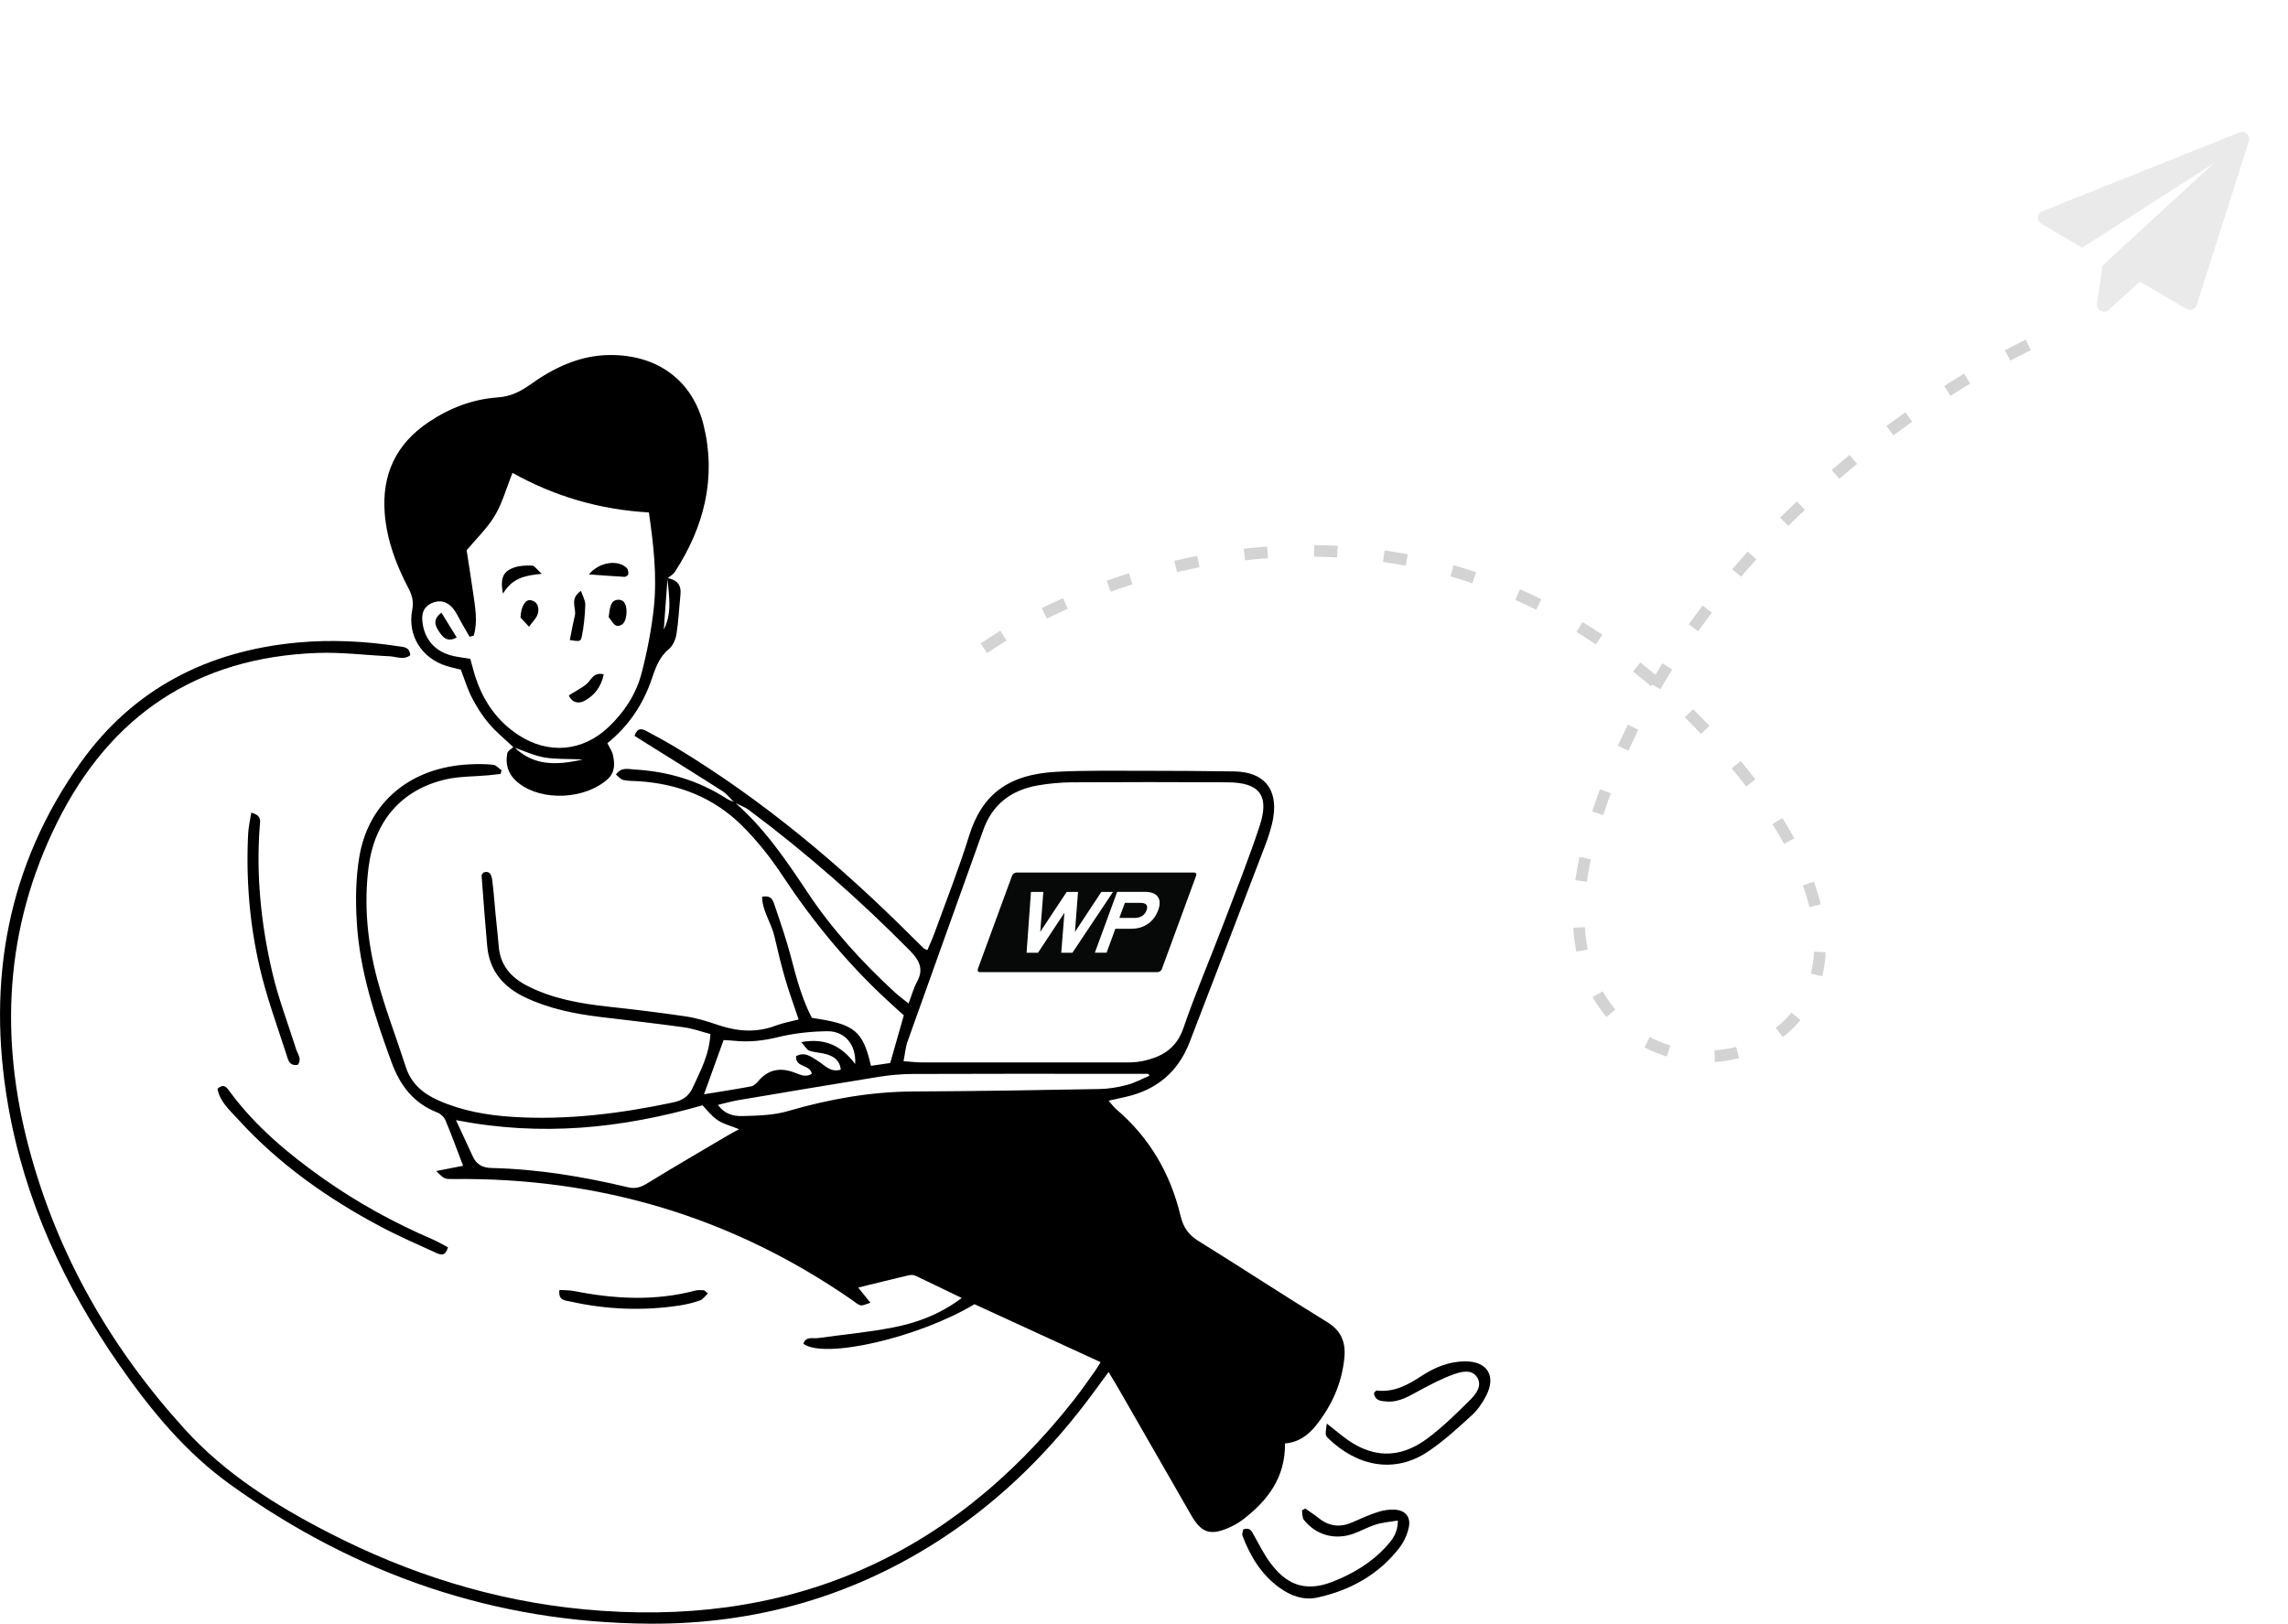
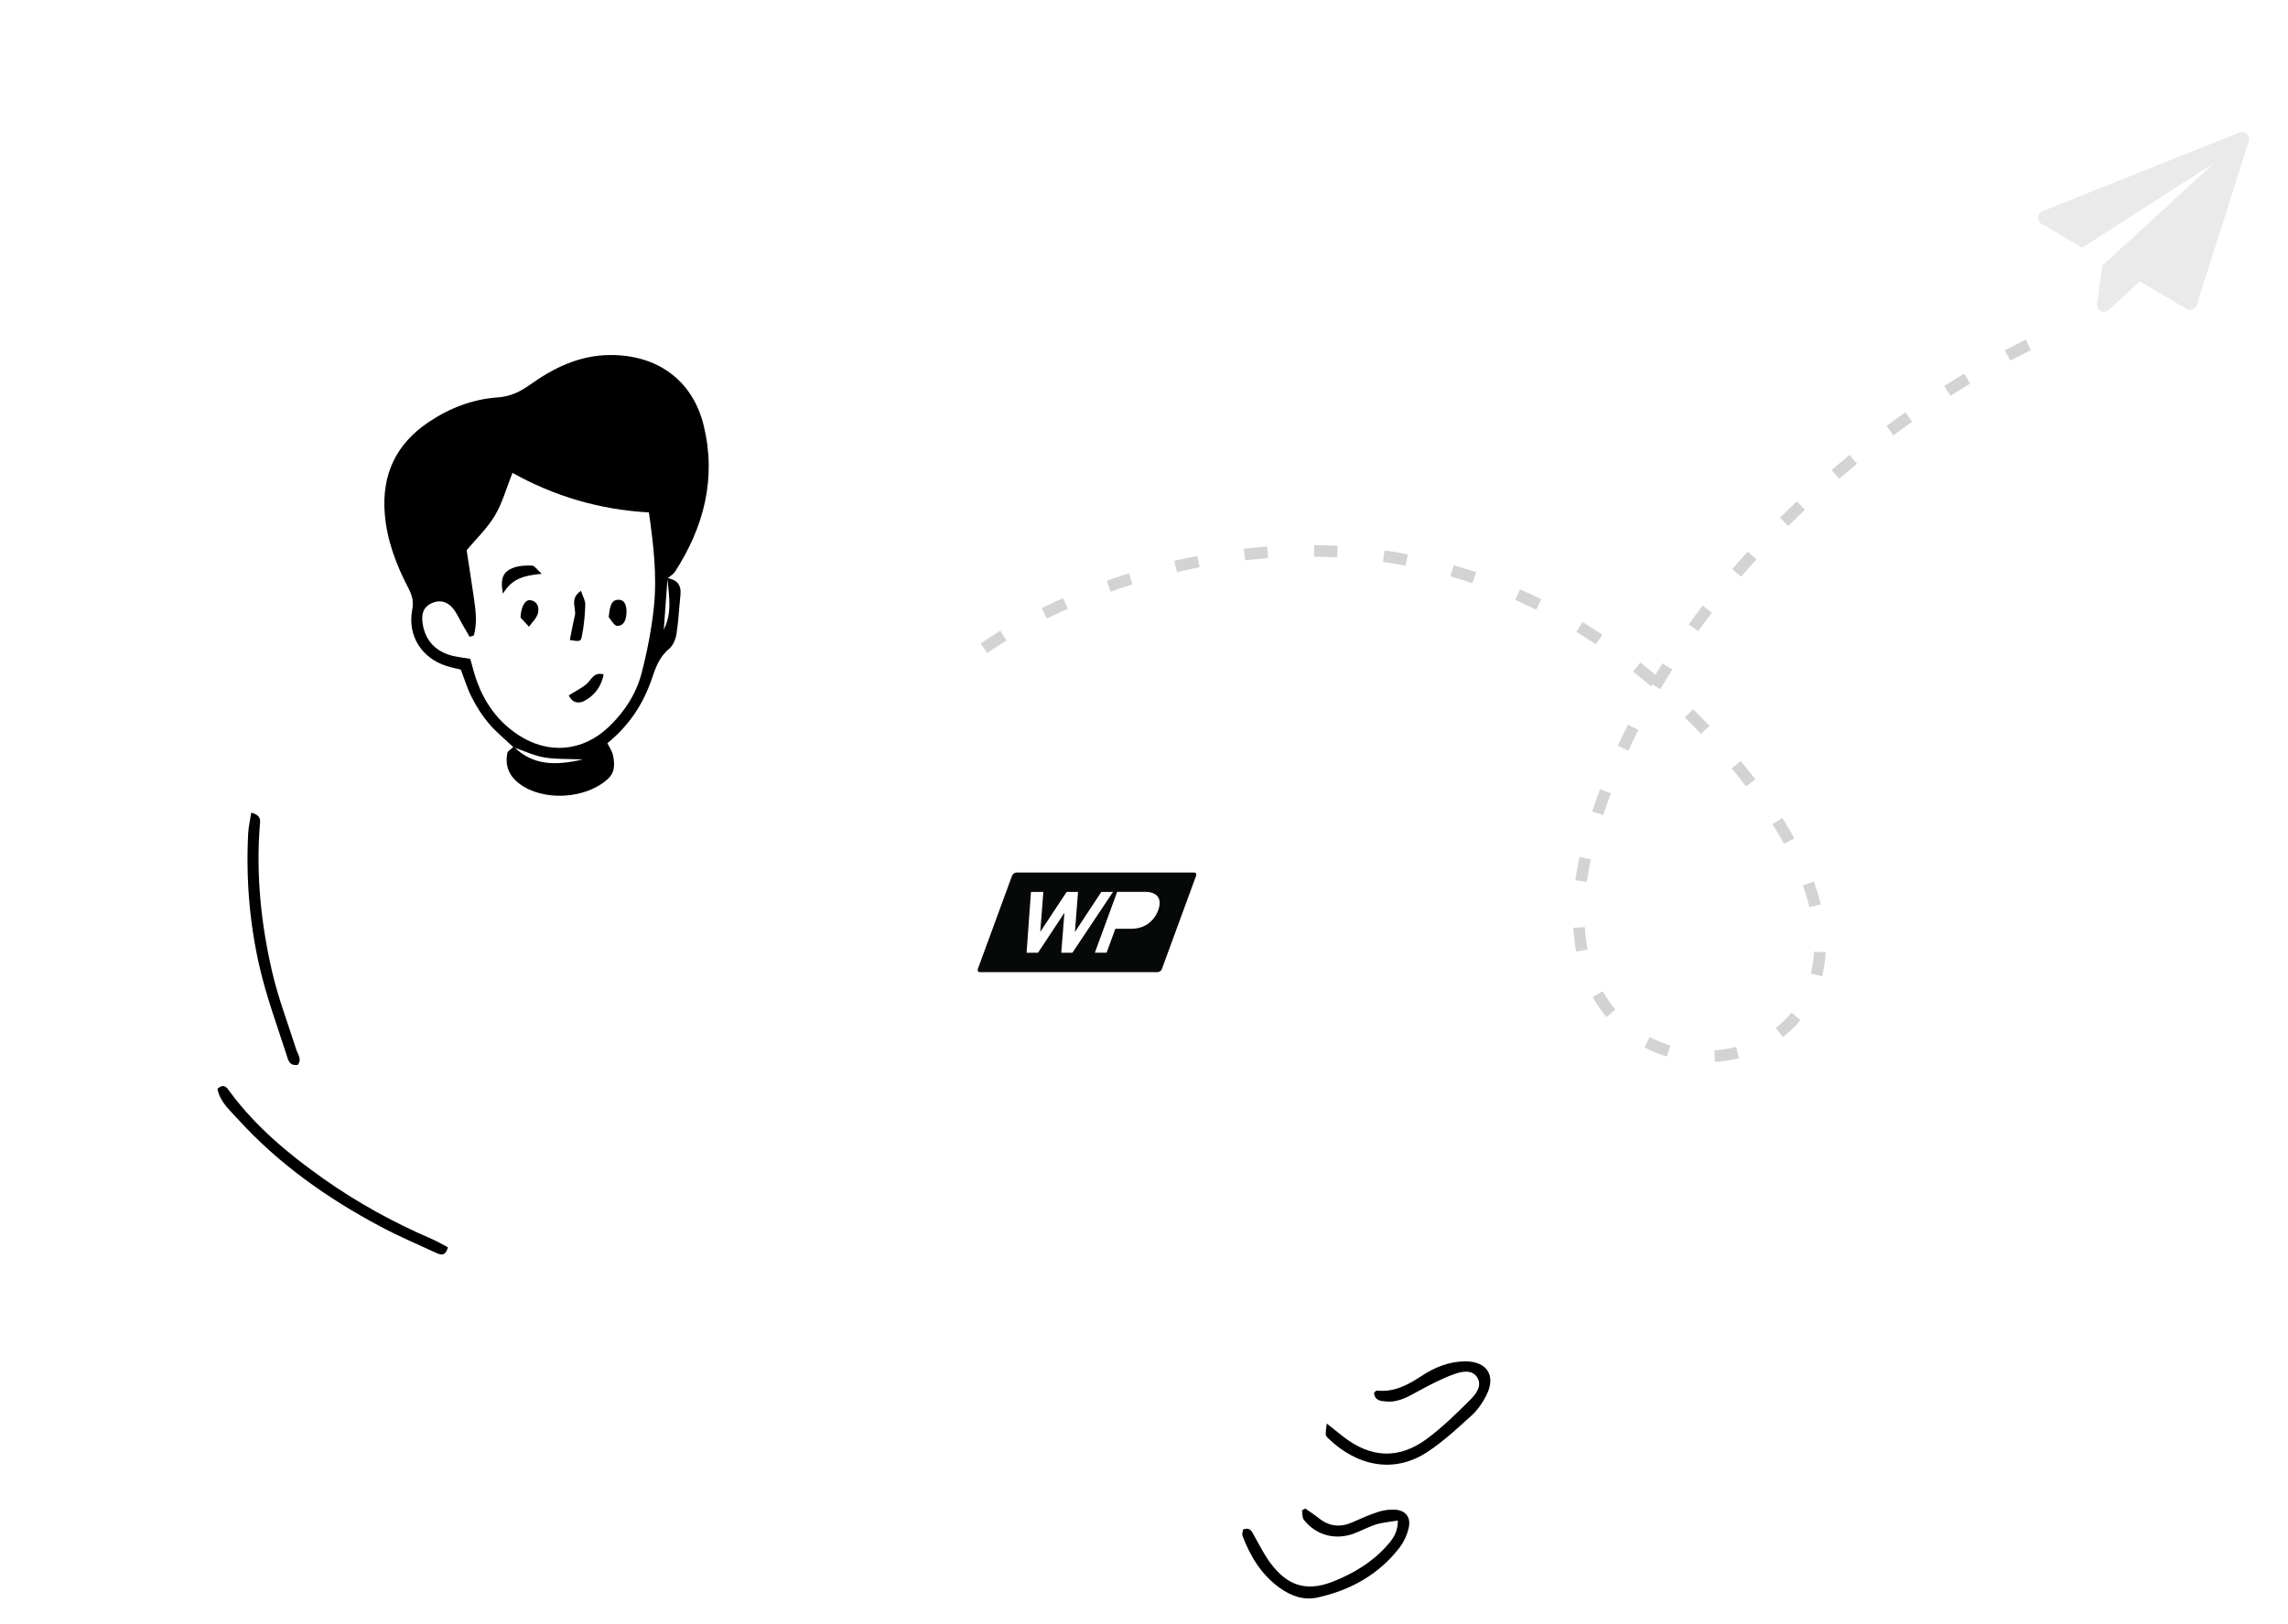
<svg xmlns="http://www.w3.org/2000/svg" width="393" height="279" viewBox="0 0 393 279" fill="none">
  <g clip-path="url(#clip0_51_2)">
-     <path d="M126.152 137.905C125.485 137.249 124.904 136.444 124.125 135.949C119.886 133.225 115.597 130.575 111.321 127.901C110.518 127.405 109.727 126.898 108.985 126.427C109.492 124.966 110.283 125.214 111 125.585C112.742 126.514 114.485 127.467 116.178 128.483C131.17 137.546 144.457 148.752 156.804 161.11C157.434 161.741 158.064 162.36 158.707 162.979C158.769 163.041 158.88 163.054 159.3 163.239C159.72 162.224 160.19 161.209 160.573 160.156C162.563 154.671 164.714 149.223 166.444 143.651C168.619 136.593 173.069 133.052 181.485 132.606C186.417 132.346 191.373 132.445 196.317 132.433C201.557 132.433 206.797 132.47 212.038 132.544C217.043 132.631 219.503 135.491 218.712 140.431C218.427 142.177 217.834 143.886 217.204 145.545C212.94 156.739 208.626 167.907 204.325 179.089C202.348 184.215 198.628 187.285 193.313 188.474C192.448 188.672 191.583 188.858 190.421 189.118C190.94 189.712 191.311 190.22 191.768 190.616C197.466 195.482 201.038 201.636 202.768 208.868C203.238 210.849 204.115 212.149 205.858 213.226C213.261 217.807 220.529 222.599 227.944 227.144C230.441 228.667 231.182 230.71 230.91 233.372C230.466 237.743 228.723 241.569 226.004 244.962C224.669 246.621 223.025 247.822 220.714 248.008C220.8 253.827 217.76 257.814 213.508 261.071C212.73 261.665 211.852 262.16 210.95 262.544C207.823 263.869 206.328 263.324 204.61 260.34C200.42 253.047 196.23 245.754 192.04 238.448C191.595 237.681 191.138 236.925 190.421 235.737C189.482 237.012 188.703 238.077 187.912 239.142C180.768 248.887 172.364 257.331 162.266 264.03C146.879 274.233 129.86 279.099 111.531 278.975C85.02 278.802 61.068 270.543 39.55 255.065C31.801 249.493 25.856 242.237 20.467 234.486C11.037 220.915 4.19 206.168 1.372 189.787C-2.286 168.576 1.236 148.715 13.867 131.009C22.927 118.329 35.657 111.841 51.057 110.405C56.903 109.86 62.712 110.157 68.496 111.049C69.349 111.185 70.325 111.123 70.473 112.572C69.349 113.463 68.076 112.807 66.889 112.757C62.749 112.572 58.596 112.027 54.468 112.188C33.778 112.955 18.922 122.923 9.776 141.397C0.828 159.438 -0.124 178.259 5.043 197.513C9.937 215.752 19.12 231.688 31.764 245.593C38.71 253.233 47.361 258.656 56.458 263.337C70.214 270.419 84.773 275.025 100.198 276.499C134.693 279.817 162.823 267.992 184.353 240.665C185.638 239.03 186.825 237.322 188.036 235.638C188.32 235.242 188.567 234.808 189.049 234.04C181.732 230.673 174.515 227.354 167.383 224.085C157.78 229.843 141.614 233.57 137.993 230.883C138.425 229.546 139.575 230.029 140.477 229.905C144.778 229.31 149.116 228.914 153.38 228.085C157.446 227.292 161.352 225.881 165.196 223.02C162.304 221.621 159.77 220.383 157.224 219.182C156.902 219.033 156.433 219.033 156.062 219.12C153.306 219.764 150.562 220.457 147.41 221.225C148.251 222.265 148.77 222.921 149.512 223.838C148.77 224.048 148.239 224.37 147.818 224.271C147.274 224.135 146.805 223.677 146.323 223.342C125.744 209.09 102.917 202.305 77.951 202.577C76.332 202.59 76.332 202.602 74.923 201.203C76.641 200.869 78.087 200.584 79.545 200.299C78.507 197.575 77.567 194.987 76.505 192.461C76.282 191.916 75.677 191.372 75.12 191.149C71.042 189.551 68.731 186.543 67.235 182.469C64.38 174.631 61.76 166.731 61.278 158.348C61.055 154.621 61.105 150.783 61.735 147.118C63.354 137.732 70.585 131.838 80.583 131.331C81.968 131.256 83.364 131.256 84.724 131.405C85.23 131.454 85.675 132.024 86.157 132.358C86.096 132.569 86.046 132.779 85.984 132.977C85.267 133.052 84.551 133.138 83.834 133.213C81.374 133.436 78.853 133.374 76.48 133.931C68.904 135.714 64.331 141.112 63.317 148.926C62.477 155.414 63.107 161.815 64.751 168.068C66.11 173.219 68.063 178.222 69.695 183.298C70.622 186.183 72.636 187.88 75.281 189.056C79.323 190.852 83.587 191.607 87.949 191.892C97.293 192.498 106.501 191.347 115.622 189.415C117.167 189.093 118.292 188.4 118.984 186.889C120.294 184.017 121.827 181.243 122.024 177.665C120.504 177.268 119.033 176.724 117.513 176.513C112.718 175.844 107.91 175.312 103.102 174.73C98.665 174.185 94.339 173.318 90.248 171.387C86.479 169.604 84.069 166.83 83.685 162.558C83.327 158.522 83.018 154.473 82.721 150.424C82.709 150.275 82.919 150.102 83.03 149.916C84.18 149.532 84.439 150.399 84.538 151.167C84.785 153.024 84.921 154.906 85.094 156.788C85.292 158.757 85.502 160.726 85.675 162.695C85.96 165.877 87.776 167.932 90.496 169.344C94.883 171.61 99.629 172.427 104.474 172.959C108.886 173.442 113.311 173.975 117.698 174.619C119.54 174.891 121.369 175.436 123.137 176.042C126.523 177.219 129.86 177.516 133.284 176.203C134.47 175.758 135.743 175.535 137.177 175.163C136.361 172.724 135.521 170.421 134.841 168.081C134.149 165.703 133.58 163.301 133.024 160.887C132.493 158.584 130.935 156.528 130.898 154.077C132.554 153.742 132.802 154.795 133.061 155.562C134.075 158.559 135.113 161.555 135.904 164.601C136.818 168.155 137.782 171.672 139.451 174.891C146.78 175.943 148.214 177.07 149.598 183.125C150.785 182.952 151.996 182.778 152.91 182.642C153.726 179.77 154.455 177.219 155.246 174.445C154.27 173.566 153.17 172.6 152.107 171.597C145.346 165.282 139.525 158.2 134.421 150.473C132.369 147.353 129.996 144.369 127.351 141.756C122.519 137.002 116.487 134.674 109.727 134.228C108.837 134.166 107.935 134.216 107.069 134.017C106.612 133.918 106.241 133.423 105.796 133.076C106.736 131.752 107.885 132.148 108.911 132.21C114.646 132.519 119.985 134.092 124.842 137.237C125.238 137.497 125.72 137.633 126.165 137.831C131.294 142.264 135.026 147.799 138.747 153.383C142.973 159.735 148.115 165.357 153.726 170.52C154.406 171.152 155.172 171.696 156.062 172.415C156.631 170.916 156.94 169.74 157.496 168.725C158.719 166.508 157.928 164.998 156.284 163.326C147.67 154.597 138.487 146.523 128.649 139.181C127.944 138.636 127.005 138.326 126.152 137.905ZM155.197 182.333C156.519 182.419 157.471 182.543 158.423 182.543C169.892 182.555 181.349 182.555 192.819 182.543C193.906 182.543 195.019 182.555 196.069 182.345C199.419 181.676 202.027 180.277 203.275 176.624C205.327 170.644 207.835 164.812 210.085 158.893C212.235 153.259 214.472 147.638 216.363 141.917C218.094 136.667 216.351 134.438 210.839 134.414C201.94 134.364 193.041 134.364 184.155 134.414C182.19 134.426 180.2 134.612 178.259 134.946C173.748 135.739 170.473 138.153 168.891 142.611C164.565 154.72 160.202 166.818 155.889 178.94C155.543 179.906 155.469 180.971 155.197 182.333ZM78.322 192.461C79.471 194.938 80.348 196.807 81.201 198.677C81.844 200.089 82.882 200.646 84.464 200.683C92.374 200.869 100.16 202.156 107.848 203.989C109.282 204.336 110.209 203.915 111.358 203.209C115.882 200.423 120.492 197.761 125.065 195.049C125.633 194.715 126.214 194.418 126.943 194.009C125.547 193.439 124.249 193.142 123.223 192.436C122.135 191.694 121.307 190.554 120.665 189.91C106.736 193.898 93.017 195.309 78.322 192.461ZM197.429 184.834C197.367 184.722 197.305 184.611 197.243 184.499C195.217 184.499 193.19 184.499 191.163 184.499C179.718 184.499 168.261 184.475 156.816 184.524C154.851 184.537 152.873 184.71 150.933 185.02C142.85 186.32 134.779 187.682 126.708 189.044C125.633 189.229 124.57 189.539 123.322 189.836C124.533 191.508 126.09 191.793 127.487 191.755C130.12 191.694 132.851 191.632 135.348 190.901C142.405 188.846 149.536 187.57 156.902 187.533C167.556 187.484 178.21 187.31 188.864 187.112C190.433 187.087 192.015 186.815 193.536 186.419C194.87 186.084 196.131 185.379 197.429 184.834ZM146.891 182.816C147.089 179.509 145.124 177.145 142.096 177.182C139.266 177.219 136.374 177.528 133.642 178.197C131.096 178.828 128.612 179.088 126.041 178.816C125.398 178.742 124.743 178.729 124.286 178.705C123.174 181.8 122.135 184.66 120.924 188.016C123.804 187.546 126.399 187.149 128.983 186.666C129.415 186.592 129.848 186.208 130.157 185.849C131.912 183.732 134.038 183.336 136.534 184.314C137.473 184.673 138.462 185.156 139.451 184.487C139.093 182.816 136.621 183.484 136.732 181.478C138.24 180.612 139.352 181.602 140.477 182.283C141.663 183.014 142.627 184.326 144.419 183.781C144.234 182.122 143.171 181.478 141.898 181.119C140.959 180.847 139.933 180.847 139.018 180.525C138.573 180.364 138.277 179.77 137.634 179.051C141.849 178.284 144.605 179.782 146.891 182.816Z" fill="black" />
    <path d="M114.633 99.323C116.215 99.595 117.056 100.449 116.883 102.158C116.648 104.412 116.549 106.678 116.203 108.906C116.055 109.835 115.597 110.937 114.905 111.507C113.187 112.918 112.582 114.813 111.902 116.794C110.419 121.078 107.972 124.756 104.325 127.69C104.672 128.408 105.141 129.04 105.29 129.758C105.599 131.231 105.673 132.693 104.375 133.869C100.494 137.361 93.19 137.695 89.173 134.624C87.406 133.275 86.738 131.541 87.134 129.424C87.208 128.99 87.875 128.668 88.258 128.297C91.521 131.529 95.39 131.578 100.086 130.489C97.454 130.365 95.402 130.476 93.437 130.129C91.632 129.808 89.927 128.978 88.184 128.384C86.763 127.034 85.218 125.783 83.957 124.297C82.82 122.96 81.856 121.425 81.053 119.852C80.287 118.379 79.805 116.744 79.149 115.048C78.395 114.862 77.53 114.689 76.702 114.429C72.413 113.079 69.954 109.191 70.807 104.771C71.079 103.372 70.794 102.307 70.189 101.131C68.063 97.082 66.456 92.859 66.085 88.228C65.554 81.505 68.051 76.255 73.637 72.515C77.221 70.113 81.189 68.578 85.502 68.281C87.591 68.132 89.21 67.377 90.879 66.213C94.994 63.254 99.468 61.037 104.746 61C112.841 60.938 118.959 65.272 120.875 73.122C123.075 82.161 120.924 90.531 115.931 98.246C115.634 98.704 115.078 98.988 114.658 99.372C114.448 102.319 114.225 105.254 114.015 108.176C115.498 105.316 114.893 102.307 114.633 99.323ZM81.374 109.204C81.139 109.266 80.904 109.34 80.657 109.402C80.249 108.708 79.854 108.003 79.446 107.309C78.902 106.381 78.47 105.353 77.802 104.523C76.764 103.26 75.417 103.025 74.094 103.656C72.722 104.313 72.401 105.427 72.562 106.851C72.896 109.922 74.799 112.052 77.963 112.733C78.902 112.931 79.854 113.042 80.781 113.203C81.139 114.454 81.386 115.506 81.733 116.522C83.092 120.583 85.44 123.926 89.049 126.291C94.203 129.659 100.061 129.151 104.523 124.929C107.23 122.366 109.257 119.27 110.196 115.692C111.16 111.977 111.902 108.176 112.31 104.362C112.878 98.951 112.248 93.54 111.457 88.043C102.929 87.572 95.105 85.207 88.023 81.245C86.973 83.895 86.293 86.421 85.008 88.575C83.722 90.742 81.819 92.55 80.15 94.543C80.509 96.883 80.904 99.31 81.251 101.75C81.597 104.251 82.103 106.74 81.374 109.204Z" fill="black" />
    <path d="M213.521 262.792C214.732 262.334 215.004 263.114 215.4 263.819C216.326 265.454 217.155 267.163 218.279 268.636C220.726 271.868 223.804 273.775 228.921 271.756C232.468 270.357 235.657 268.45 238.203 265.603C239.179 264.513 240.106 263.349 240.106 261.256C238.697 261.492 237.473 261.578 236.324 261.937C235.014 262.346 233.79 263.039 232.493 263.51C229.304 264.661 226.041 263.77 223.965 261.133C223.656 260.749 223.73 260.055 223.631 259.511C223.816 259.399 224.014 259.3 224.199 259.189C224.966 259.733 225.769 260.241 226.511 260.835C228.315 262.284 230.231 262.482 232.332 261.541C233.766 260.897 235.224 260.253 236.719 259.771C237.634 259.473 238.672 259.325 239.624 259.387C241.416 259.511 242.355 260.65 241.985 262.42C241.725 263.634 241.169 264.884 240.415 265.875C236.831 270.543 231.961 273.23 226.301 274.481C223.965 275.001 221.777 274.22 219.861 272.858C216.685 270.605 214.757 267.423 213.41 263.844C213.311 263.522 213.496 263.101 213.521 262.792Z" fill="black" />
    <path d="M227.895 244.59C229.069 245.519 229.885 246.187 230.713 246.831C235.471 250.533 240.267 250.781 245.124 247.19C247.793 245.209 250.204 242.832 252.564 240.479C253.565 239.476 254.69 238.015 253.652 236.542C252.737 235.254 251.032 235.662 249.796 236.096C247.769 236.802 245.841 237.829 243.937 238.845C242.108 239.823 240.353 240.987 238.153 240.801C237.189 240.727 236.151 240.677 236.003 239.328C236.2 239.154 236.349 238.907 236.472 238.919C239.414 239.253 241.799 237.978 244.147 236.43C246.397 234.944 248.869 233.929 251.613 233.904C255.432 233.867 257.038 236.381 255.283 239.786C254.665 240.999 253.85 242.2 252.861 243.117C250.463 245.308 248.053 247.537 245.371 249.345C239.476 253.344 233.049 251.871 228.142 247.128C227.611 246.596 227.635 246.559 227.895 244.59Z" fill="black" />
    <path d="M37.35 187.075C38.537 186.022 39.031 186.964 39.538 187.657C43.962 193.613 49.574 198.293 55.568 202.528C61.401 206.639 67.631 210.069 74.193 212.892C75.145 213.3 76.047 213.845 76.937 214.303C76.48 216.012 75.565 215.566 74.787 215.207C71.647 213.758 68.459 212.396 65.418 210.774C56.272 205.921 47.893 200.014 40.885 192.313C39.464 190.752 37.77 189.304 37.35 187.075Z" fill="black" />
    <path d="M43.159 139.627C45.013 140.122 44.679 141.088 44.617 141.942C43.975 150.399 44.84 158.757 46.743 166.966C47.782 171.473 49.462 175.832 50.859 180.252C51.143 181.144 51.897 181.986 51.156 182.952C49.635 183.224 49.462 181.986 49.191 181.156C47.584 176.179 45.767 171.251 44.593 166.162C42.85 158.621 42.232 150.919 42.628 143.18C42.689 142.041 42.961 140.927 43.159 139.627Z" fill="black" />
-     <path d="M96.094 221.634C96.922 221.695 97.775 221.658 98.591 221.819C105.537 223.194 112.47 223.578 119.416 221.745C119.874 221.621 120.393 221.658 120.875 221.683C121.023 221.695 121.171 221.906 121.592 222.24C121.11 222.686 120.739 223.256 120.22 223.441C119.107 223.838 117.946 224.11 116.784 224.296C110.468 225.262 104.202 225.014 97.973 223.627C97.083 223.417 95.847 223.503 96.094 221.634Z" fill="black" />
    <path d="M97.874 109.971C98.158 108.572 98.406 107.173 98.739 105.799C99.048 104.498 97.75 102.901 99.79 101.514C100.099 102.455 100.568 103.211 100.531 103.941C100.469 105.774 100.296 107.619 99.926 109.402C99.753 110.269 99.493 110.219 97.874 109.971Z" fill="black" />
    <path d="M86.392 102.01C85.873 99.347 86.417 98.171 88.296 97.515C89.26 97.168 90.384 97.144 91.422 97.181C91.818 97.193 92.189 97.812 93.054 98.592C90.211 98.865 87.974 99.298 86.392 102.01Z" fill="black" />
-     <path d="M101.149 98.691C102.941 96.524 106.217 96.103 107.687 97.626C107.897 97.849 107.959 98.32 107.91 98.654C107.885 98.84 107.49 99.125 107.279 99.112C105.327 99.001 103.399 98.852 101.149 98.691Z" fill="black" />
    <path d="M103.695 115.865C103.275 117.995 102.113 119.481 100.408 120.41C99.493 120.905 98.306 120.855 97.701 119.468C98.789 118.787 99.876 118.255 100.766 117.512C101.582 116.819 101.928 115.42 103.695 115.865Z" fill="black" />
    <path d="M89.408 106.108C89.482 104.127 90.273 102.963 91.138 103.124C92.411 103.359 92.646 104.474 92.386 105.415C92.151 106.244 91.398 106.925 90.866 107.681C90.273 107.049 89.692 106.418 89.408 106.108Z" fill="black" />
    <path d="M104.548 106.034C104.758 104.412 104.845 103.112 106.167 103.05C107.378 102.988 107.638 104.189 107.613 105.167C107.589 106.232 107.317 107.532 106.031 107.532C105.463 107.532 104.894 106.393 104.548 106.034Z" fill="black" />
-     <path d="M78.445 109.526C76.838 110.442 76.047 109.464 75.429 108.535C74.774 107.582 74.231 106.455 75.825 105.266C76.715 106.715 77.555 108.077 78.445 109.526Z" fill="black" />
-     <path d="M196.897 155.451C197.083 155.661 197.083 155.983 196.935 156.404C196.823 156.763 196.551 157.123 196.193 157.37C195.847 157.593 195.402 157.717 194.908 157.717H192.263L193.214 155.129H195.859C196.366 155.117 196.724 155.228 196.897 155.451Z" fill="#070909" />
    <path d="M205.116 149.916H174.589C174.292 149.916 173.958 150.151 173.835 150.461L167.964 166.471C167.853 166.781 168.001 167.028 168.31 167.028H198.838C199.134 167.028 199.468 166.781 199.579 166.483V166.471L205.45 150.473C205.561 150.164 205.413 149.916 205.116 149.916ZM184.204 163.697H182.289L182.832 156.825L178.296 163.697H176.331L177.085 153.247H179.211L178.68 160.107L183.216 153.247H185.168L184.637 160.119L189.173 153.247H191.175L184.204 163.697ZM197.157 158.745C196.341 159.302 195.39 159.574 194.314 159.574H191.583L190.075 163.685H188.06L191.892 153.235H196.625C197.701 153.235 198.455 153.507 198.863 154.064C199.27 154.621 199.295 155.401 198.937 156.392C198.566 157.383 197.973 158.175 197.157 158.745Z" fill="#070909" />
  </g>
  <path d="M169 111.385C191.729 95.858 248.581 77.194 294.154 126.747C351.12 188.689 256.556 203.087 273.152 143.961C286.43 96.661 331.294 66.647 352.066 57.553" stroke="#D3D3D3" stroke-width="2" stroke-dasharray="4 8" />
  <g clip-path="url(#clip1_51_2)">
    <path d="M385.941 22.975C386.311 23.334 386.423 23.759 386.275 24.25L377.316 52.403C377.201 52.757 376.96 53.01 376.593 53.162C376.404 53.237 376.202 53.259 375.99 53.228C375.852 53.208 375.706 53.155 375.552 53.069L367.545 48.371L362.203 53.257C361.936 53.512 361.609 53.612 361.221 53.556C361.058 53.533 360.924 53.488 360.819 53.422C360.593 53.3 360.423 53.125 360.309 52.898C360.195 52.67 360.156 52.432 360.192 52.181L361.135 45.627L380.223 28.075L357.648 42.556L350.668 38.447C350.23 38.205 350.029 37.824 350.065 37.306C350.112 36.801 350.366 36.461 350.825 36.284L384.67 22.753C384.874 22.668 385.082 22.64 385.295 22.671C385.545 22.707 385.761 22.808 385.941 22.975Z" fill="#EAEAEA" />
  </g>
  <defs>
    <clipPath id="clip0_51_2">
      <rect width="256" height="218" fill="white" transform="translate(0 61)" />
    </clipPath>
    <clipPath id="clip1_51_2">
      <rect width="34" height="34" fill="white" transform="translate(352.844 18) rotate(8.19)" />
    </clipPath>
  </defs>
</svg>